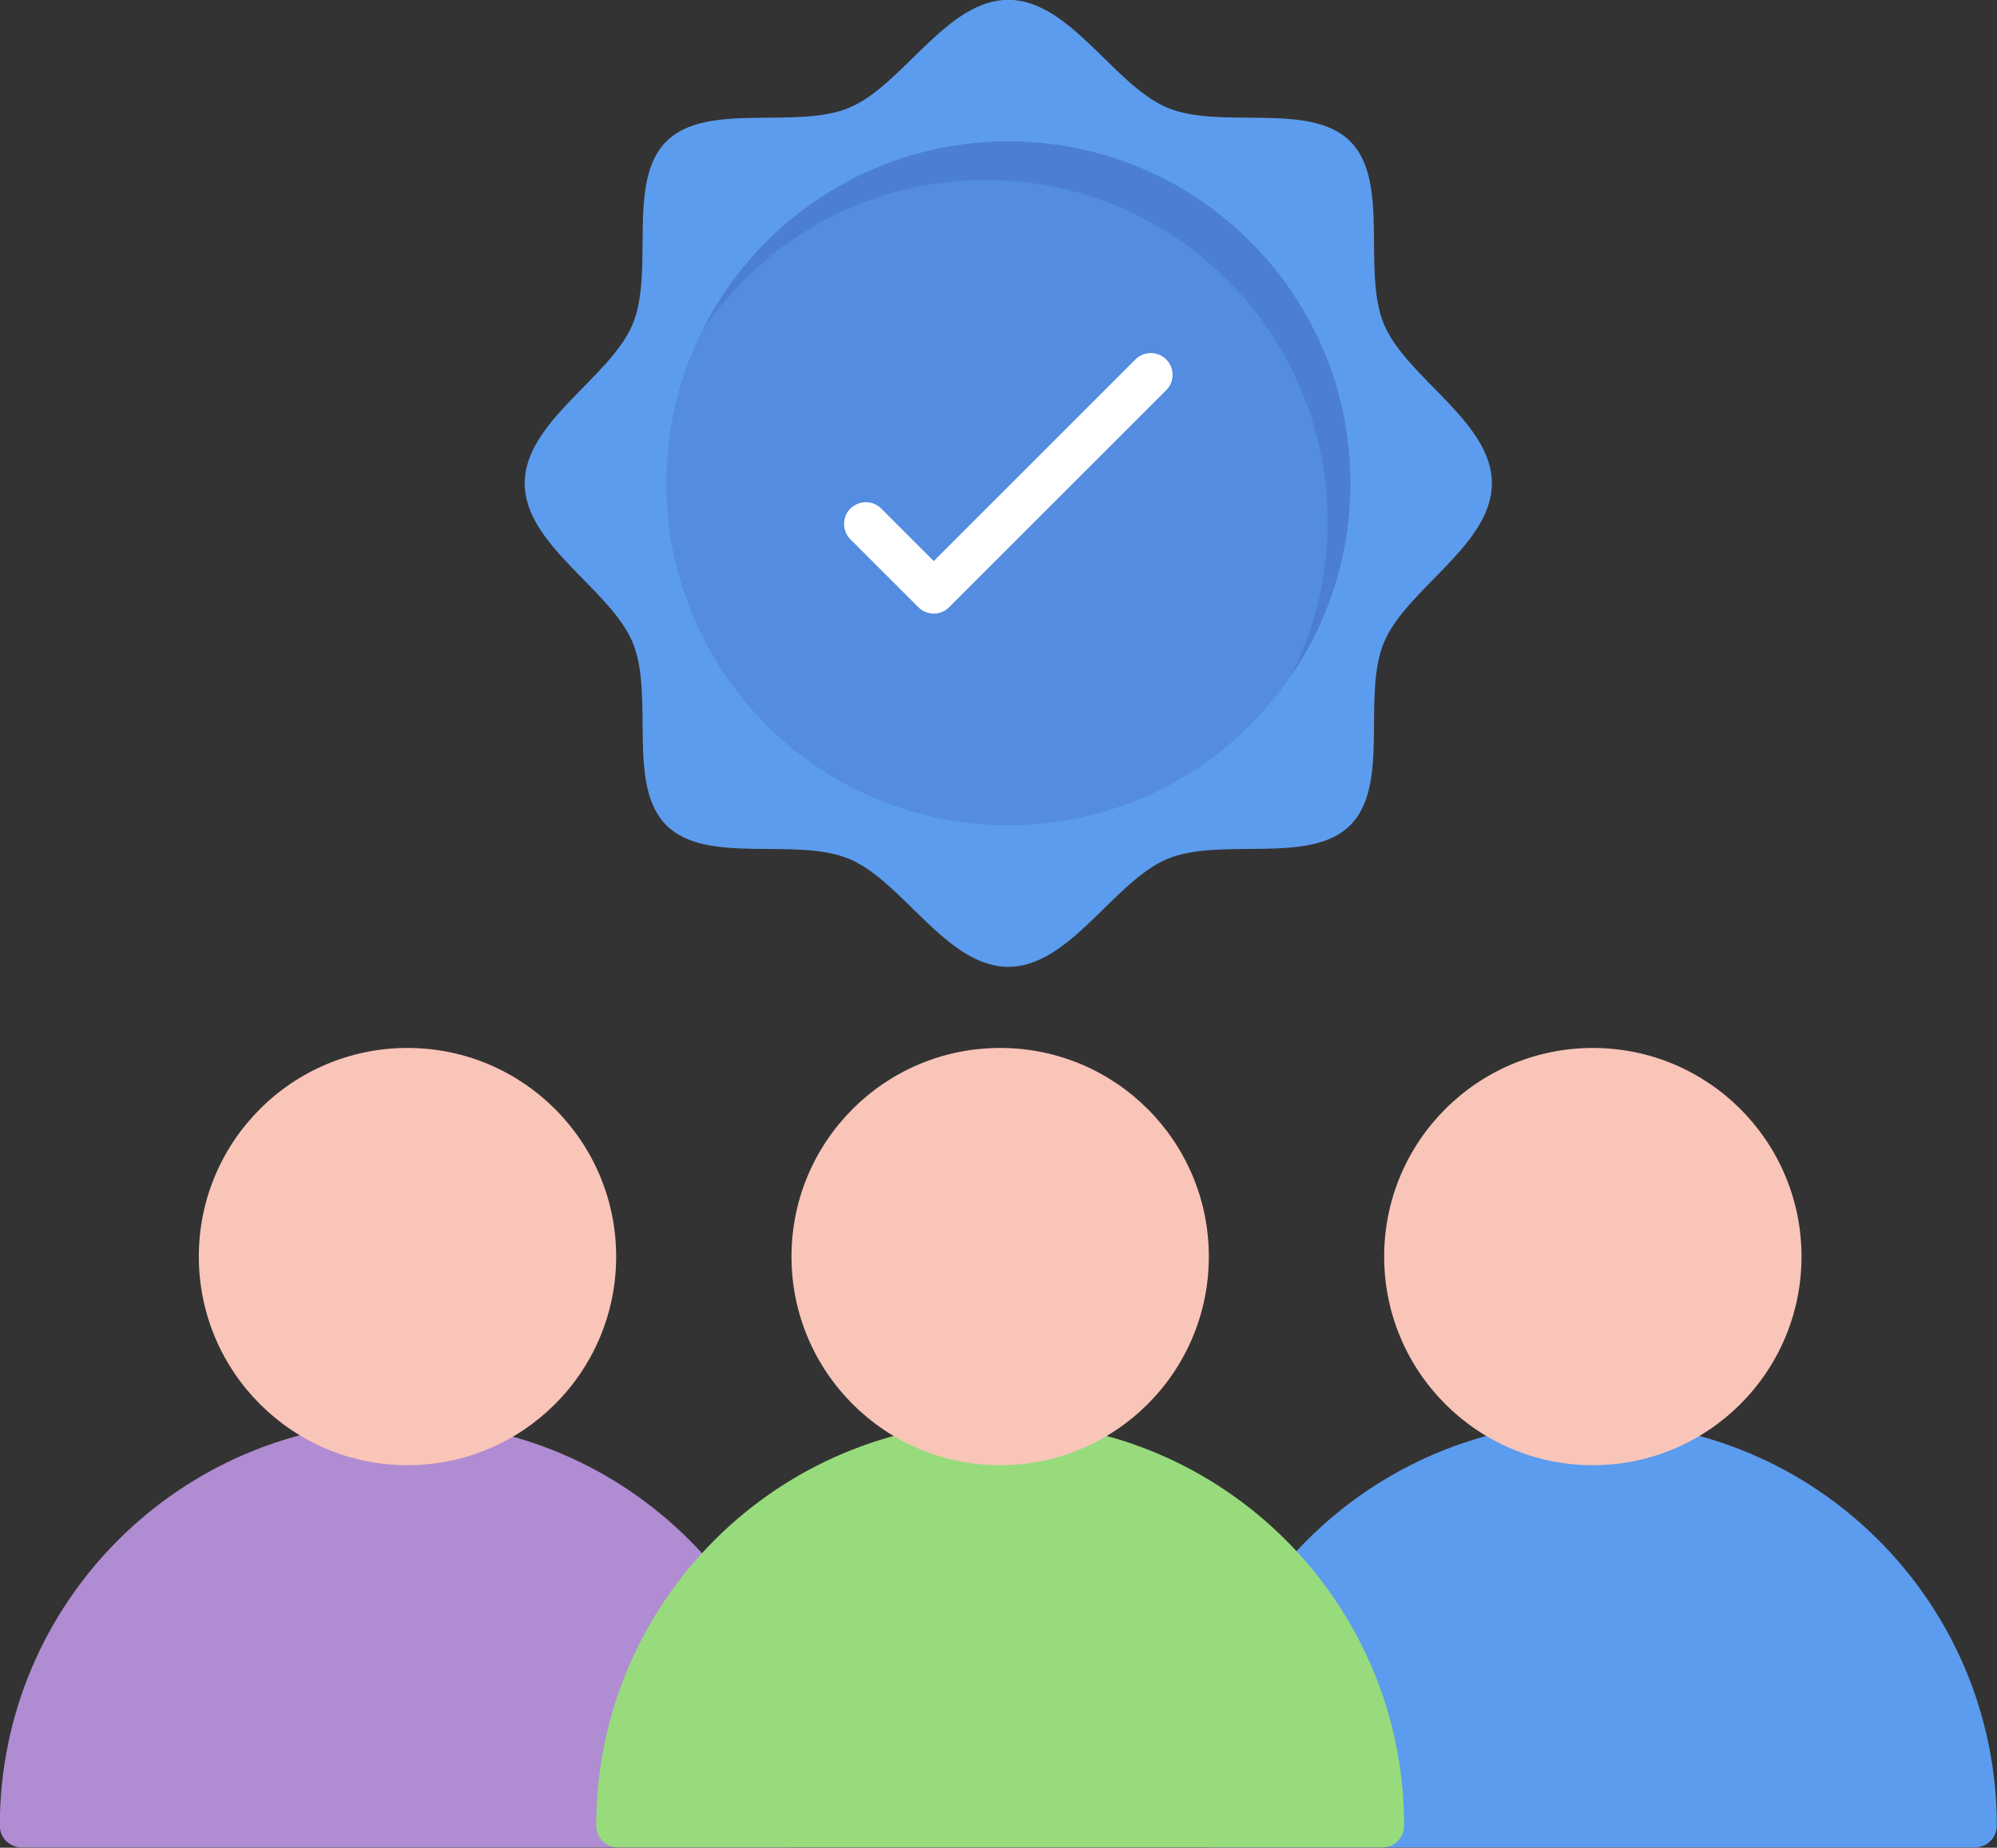
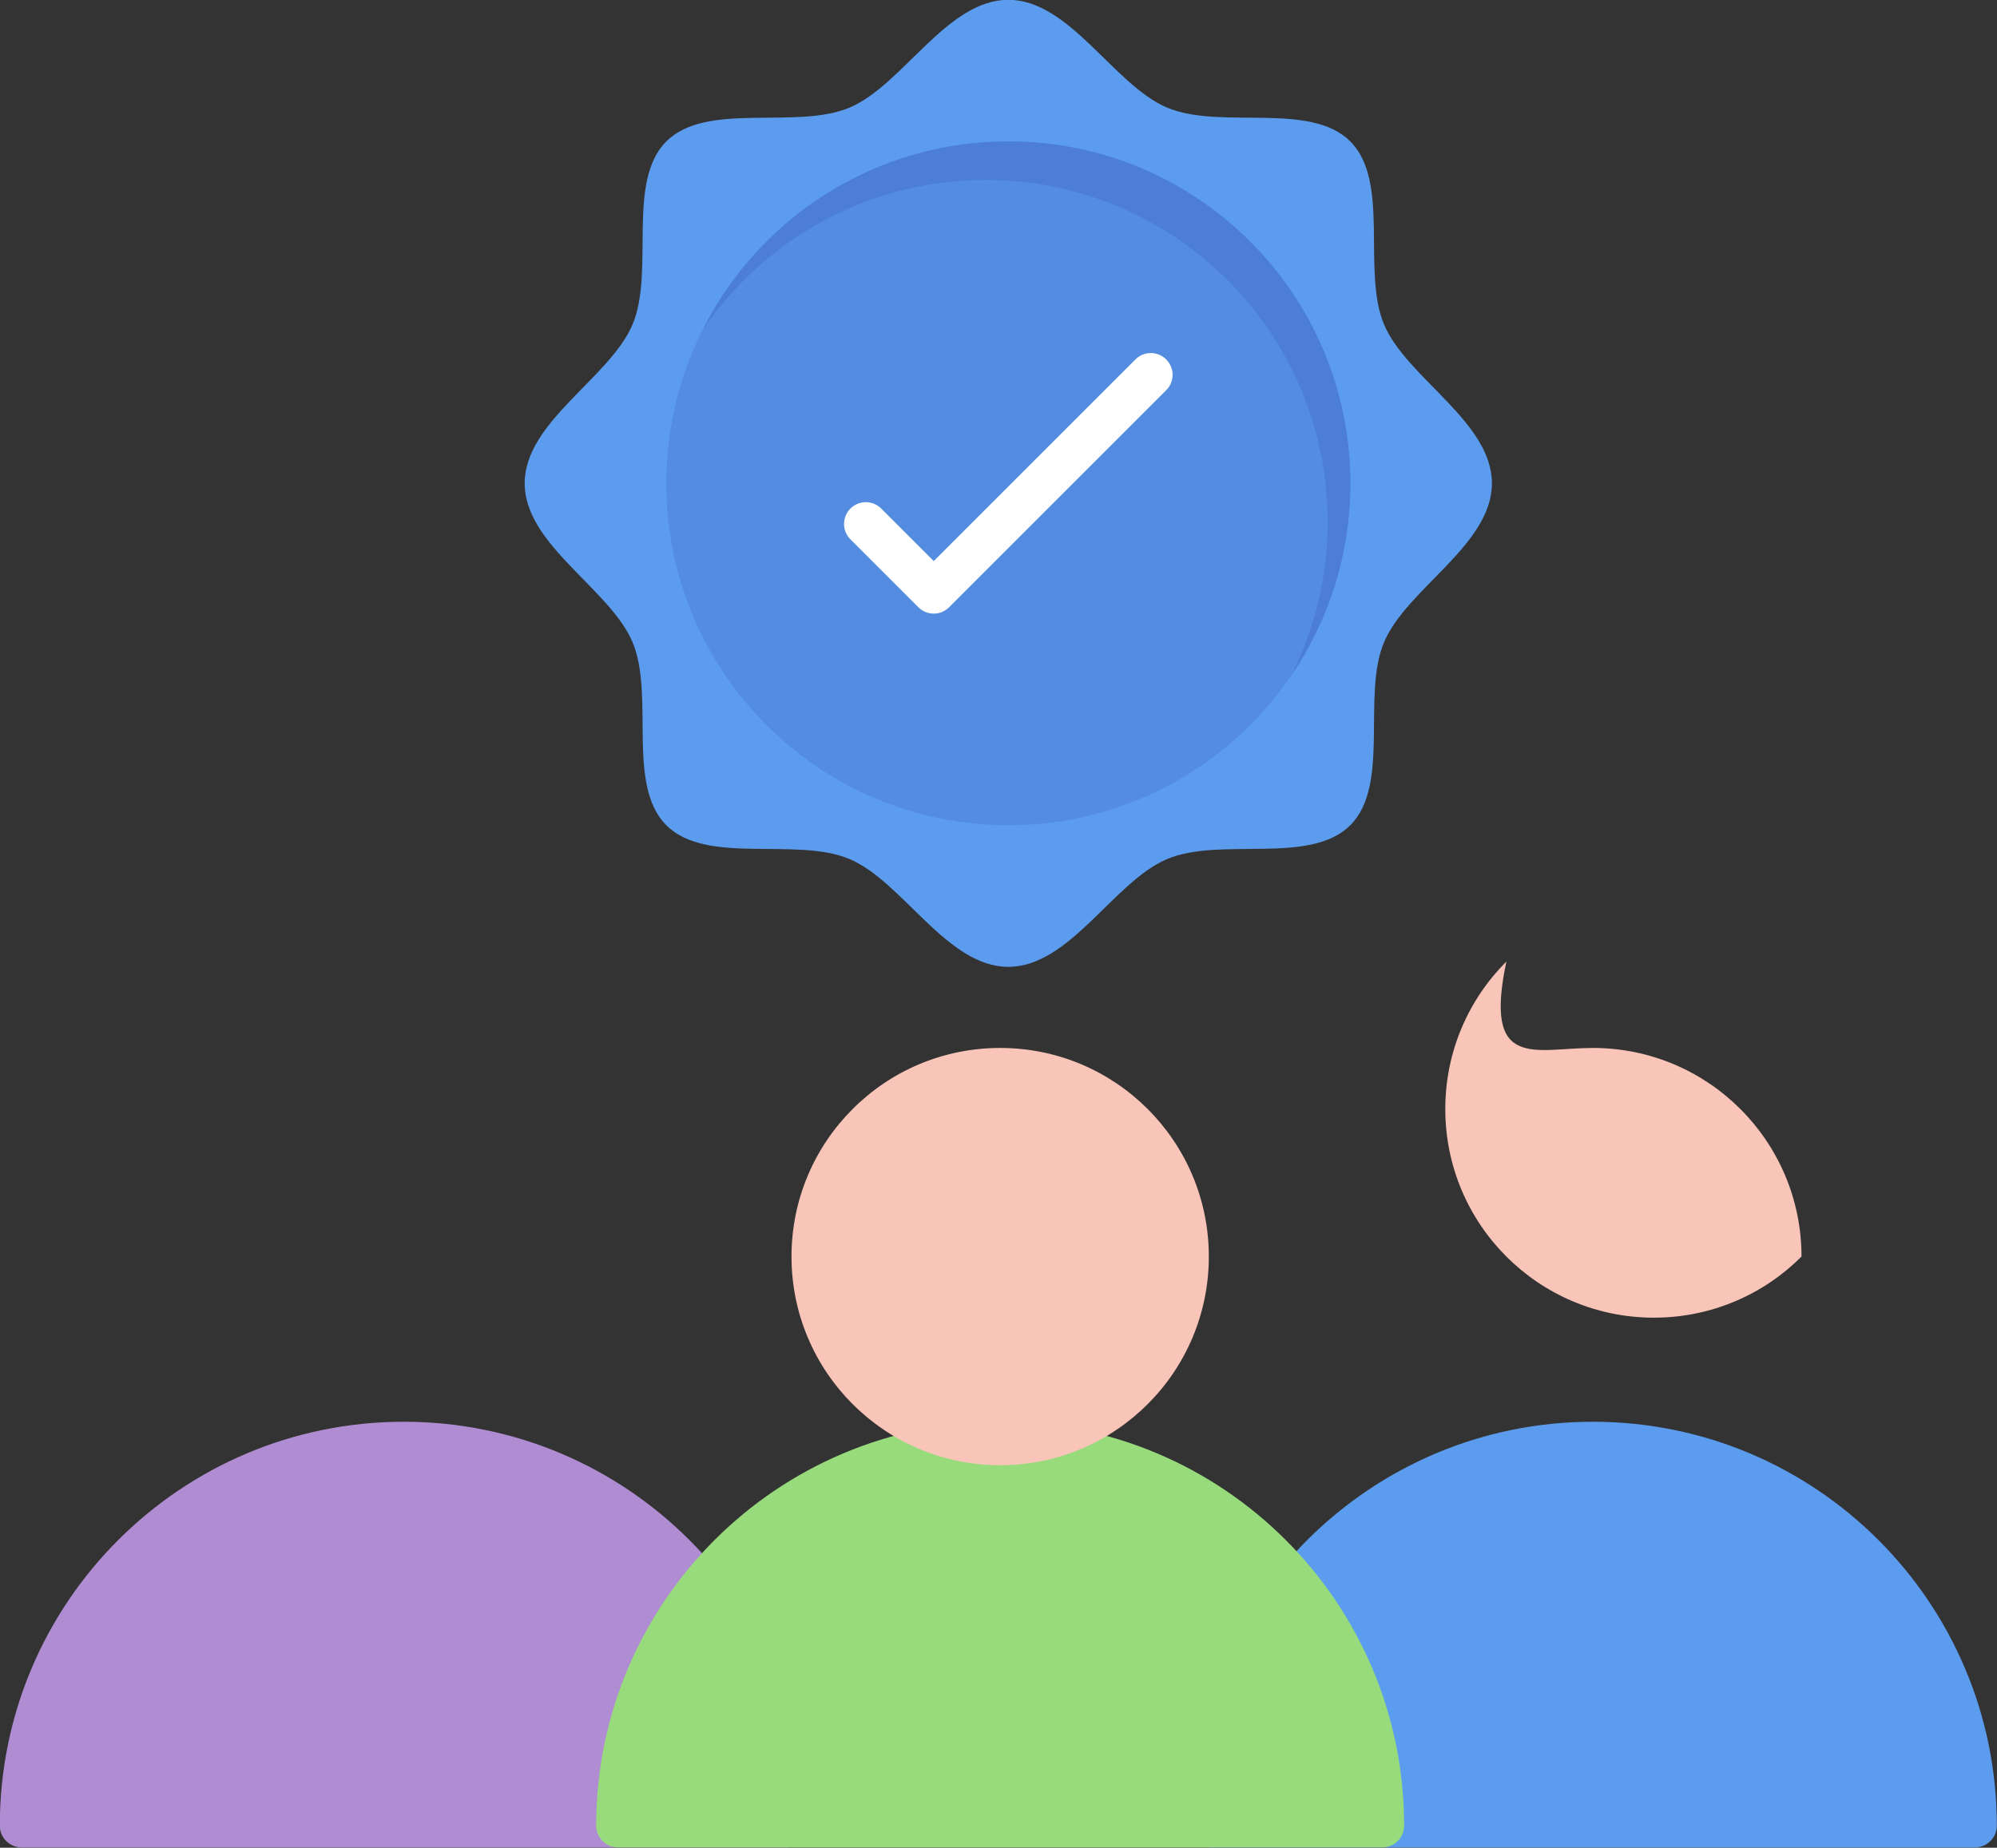
<svg xmlns="http://www.w3.org/2000/svg" height="399.8" preserveAspectRatio="xMidYMid meet" version="1.0" viewBox="30.3 46.9 432.0 399.8" width="432.0" zoomAndPan="magnify">
  <rect x="30.3" y="46.9" width="432.0" height="399.8" fill="#333333" stroke="none" />
  <g>
    <g id="change1_1">
      <path clip-rule="evenodd" d="M117.65,446.63H34.97c-2.6,0-4.71-2.11-4.71-4.71c0-24.13,9.78-45.98,25.6-61.79 c15.81-15.81,37.66-25.6,61.79-25.6c24.13,0,45.98,9.78,61.79,25.6c15.81,15.81,25.6,37.66,25.6,61.79c0,2.6-2.11,4.71-4.71,4.71 H117.65z" fill="#b08cd2" fill-rule="evenodd" />
    </g>
    <g id="change2_1">
      <path clip-rule="evenodd" d="M374.87,446.63h-82.68c-2.6,0-4.71-2.11-4.71-4.71c0-24.13,9.78-45.98,25.6-61.79 c15.81-15.81,37.66-25.6,61.79-25.6c24.13,0,45.98,9.78,61.79,25.6c15.81,15.81,25.6,37.66,25.6,61.79c0,2.6-2.11,4.71-4.71,4.71 H374.87z" fill="#5c9cee" fill-rule="evenodd" />
    </g>
    <g id="change2_2">
      <path clip-rule="evenodd" d="M143.8,151.48c0,13.31,18.44,22.81,23.32,34.34c4.88,11.54-1.4,30.91,7.32,39.64 c8.72,8.73,28.1,2.44,39.64,7.32c11.54,4.88,21.03,23.32,34.34,23.32c13.31,0,22.8-18.44,34.34-23.32 c11.54-4.88,30.91,1.4,39.64-7.32c8.72-8.72,2.44-28.1,7.32-39.64c4.88-11.54,23.32-21.03,23.32-34.34 c0-13.31-18.44-22.8-23.32-34.34c-4.88-11.54,1.4-30.92-7.32-39.64c-8.72-8.73-28.1-2.44-39.64-7.32 c-11.54-4.88-21.03-23.32-34.34-23.32c-13.31,0-22.8,18.44-34.34,23.32c-11.54,4.88-30.91-1.4-39.64,7.32 c-8.72,8.72-2.44,28.1-7.32,39.64C162.24,128.67,143.8,138.16,143.8,151.48z" fill="#5c9cee" fill-rule="evenodd" />
    </g>
    <g id="change3_1">
      <path clip-rule="evenodd" d="M246.66,446.63h-82.68c-2.6,0-4.71-2.11-4.71-4.71c0-24.13,9.78-45.98,25.6-61.79 c15.81-15.81,37.66-25.6,61.79-25.6s45.98,9.78,61.79,25.6c15.81,15.81,25.6,37.66,25.6,61.79c0,2.6-2.11,4.71-4.71,4.71H246.66z" fill="#98db7c" fill-rule="evenodd" />
    </g>
    <g id="change4_1">
      <path clip-rule="evenodd" d="M248.42,77.5c20.43,0,38.92,8.28,52.31,21.67c13.39,13.39,21.67,31.88,21.67,52.31 c0,20.43-8.28,38.92-21.67,52.31c-13.39,13.39-31.88,21.67-52.31,21.67c-20.43,0-38.92-8.28-52.31-21.67 c-13.39-13.39-21.67-31.88-21.67-52.31c0-20.43,8.28-38.92,21.67-52.31C209.5,85.78,228,77.5,248.42,77.5z" fill="#538ce0" fill-rule="evenodd" />
    </g>
    <g id="change5_1">
      <path d="M214.27,163.6c-1.84-1.84-1.84-4.82,0-6.66c1.84-1.84,4.82-1.84,6.66,0l11.36,11.36l43.63-43.63 c1.84-1.84,4.82-1.84,6.66,0c1.84,1.84,1.84,4.82,0,6.66l-46.96,46.96c-1.84,1.84-4.82,1.84-6.66,0L214.27,163.6z" fill="#fff" />
    </g>
    <g id="change6_1">
      <path clip-rule="evenodd" d="M300.74,99.17c-13.39-13.39-31.88-21.67-52.31-21.67c-20.43,0-38.92,8.28-52.31,21.67 c-5.56,5.56-10.24,12.01-13.81,19.1c2.63-3.87,5.62-7.47,8.91-10.77c13.39-13.39,31.88-21.67,52.31-21.67 c20.43,0,38.92,8.28,52.31,21.67c13.39,13.39,21.67,31.88,21.67,52.31c0,11.94-2.83,23.22-7.85,33.21 c8.05-11.84,12.76-26.15,12.76-41.54C322.4,131.05,314.12,112.55,300.74,99.17z" fill="#4b7ed4" fill-rule="evenodd" />
    </g>
    <g id="change7_1">
      <path d="M246.66,273.65c12.47,0,23.75,5.05,31.92,13.22c8.17,8.17,13.22,19.46,13.22,31.92 c0,12.47-5.05,23.75-13.22,31.92c-8.17,8.17-19.46,13.22-31.92,13.22c-12.47,0-23.75-5.05-31.92-13.22 c-8.17-8.17-13.22-19.46-13.22-31.92c0-12.47,5.05-23.75,13.22-31.92C222.9,278.7,234.19,273.65,246.66,273.65z" fill="#f9c5b8" />
    </g>
    <g id="change7_2">
-       <path d="M374.87,273.65c12.47,0,23.75,5.05,31.92,13.22c8.17,8.17,13.22,19.46,13.22,31.92 c0,12.47-5.05,23.75-13.22,31.92c-8.17,8.17-19.46,13.22-31.92,13.22c-12.47,0-23.75-5.05-31.92-13.22 c-8.17-8.17-13.22-19.46-13.22-31.92c0-12.47,5.05-23.75,13.22-31.92C351.12,278.7,362.41,273.65,374.87,273.65z" fill="#f9c5b8" />
+       <path d="M374.87,273.65c12.47,0,23.75,5.05,31.92,13.22c8.17,8.17,13.22,19.46,13.22,31.92 c-8.17,8.17-19.46,13.22-31.92,13.22c-12.47,0-23.75-5.05-31.92-13.22 c-8.17-8.17-13.22-19.46-13.22-31.92c0-12.47,5.05-23.75,13.22-31.92C351.12,278.7,362.41,273.65,374.87,273.65z" fill="#f9c5b8" />
    </g>
    <g id="change7_3">
-       <path d="M118.45,273.65c12.47,0,23.75,5.05,31.92,13.22c8.17,8.17,13.22,19.46,13.22,31.92 c0,12.47-5.05,23.75-13.22,31.92c-8.17,8.17-19.46,13.22-31.92,13.22c-12.47,0-23.75-5.05-31.92-13.22 c-8.17-8.17-13.22-19.46-13.22-31.92c0-12.47,5.05-23.75,13.22-31.92C94.69,278.7,105.98,273.65,118.45,273.65z" fill="#f9c5b8" />
-     </g>
+       </g>
  </g>
</svg>